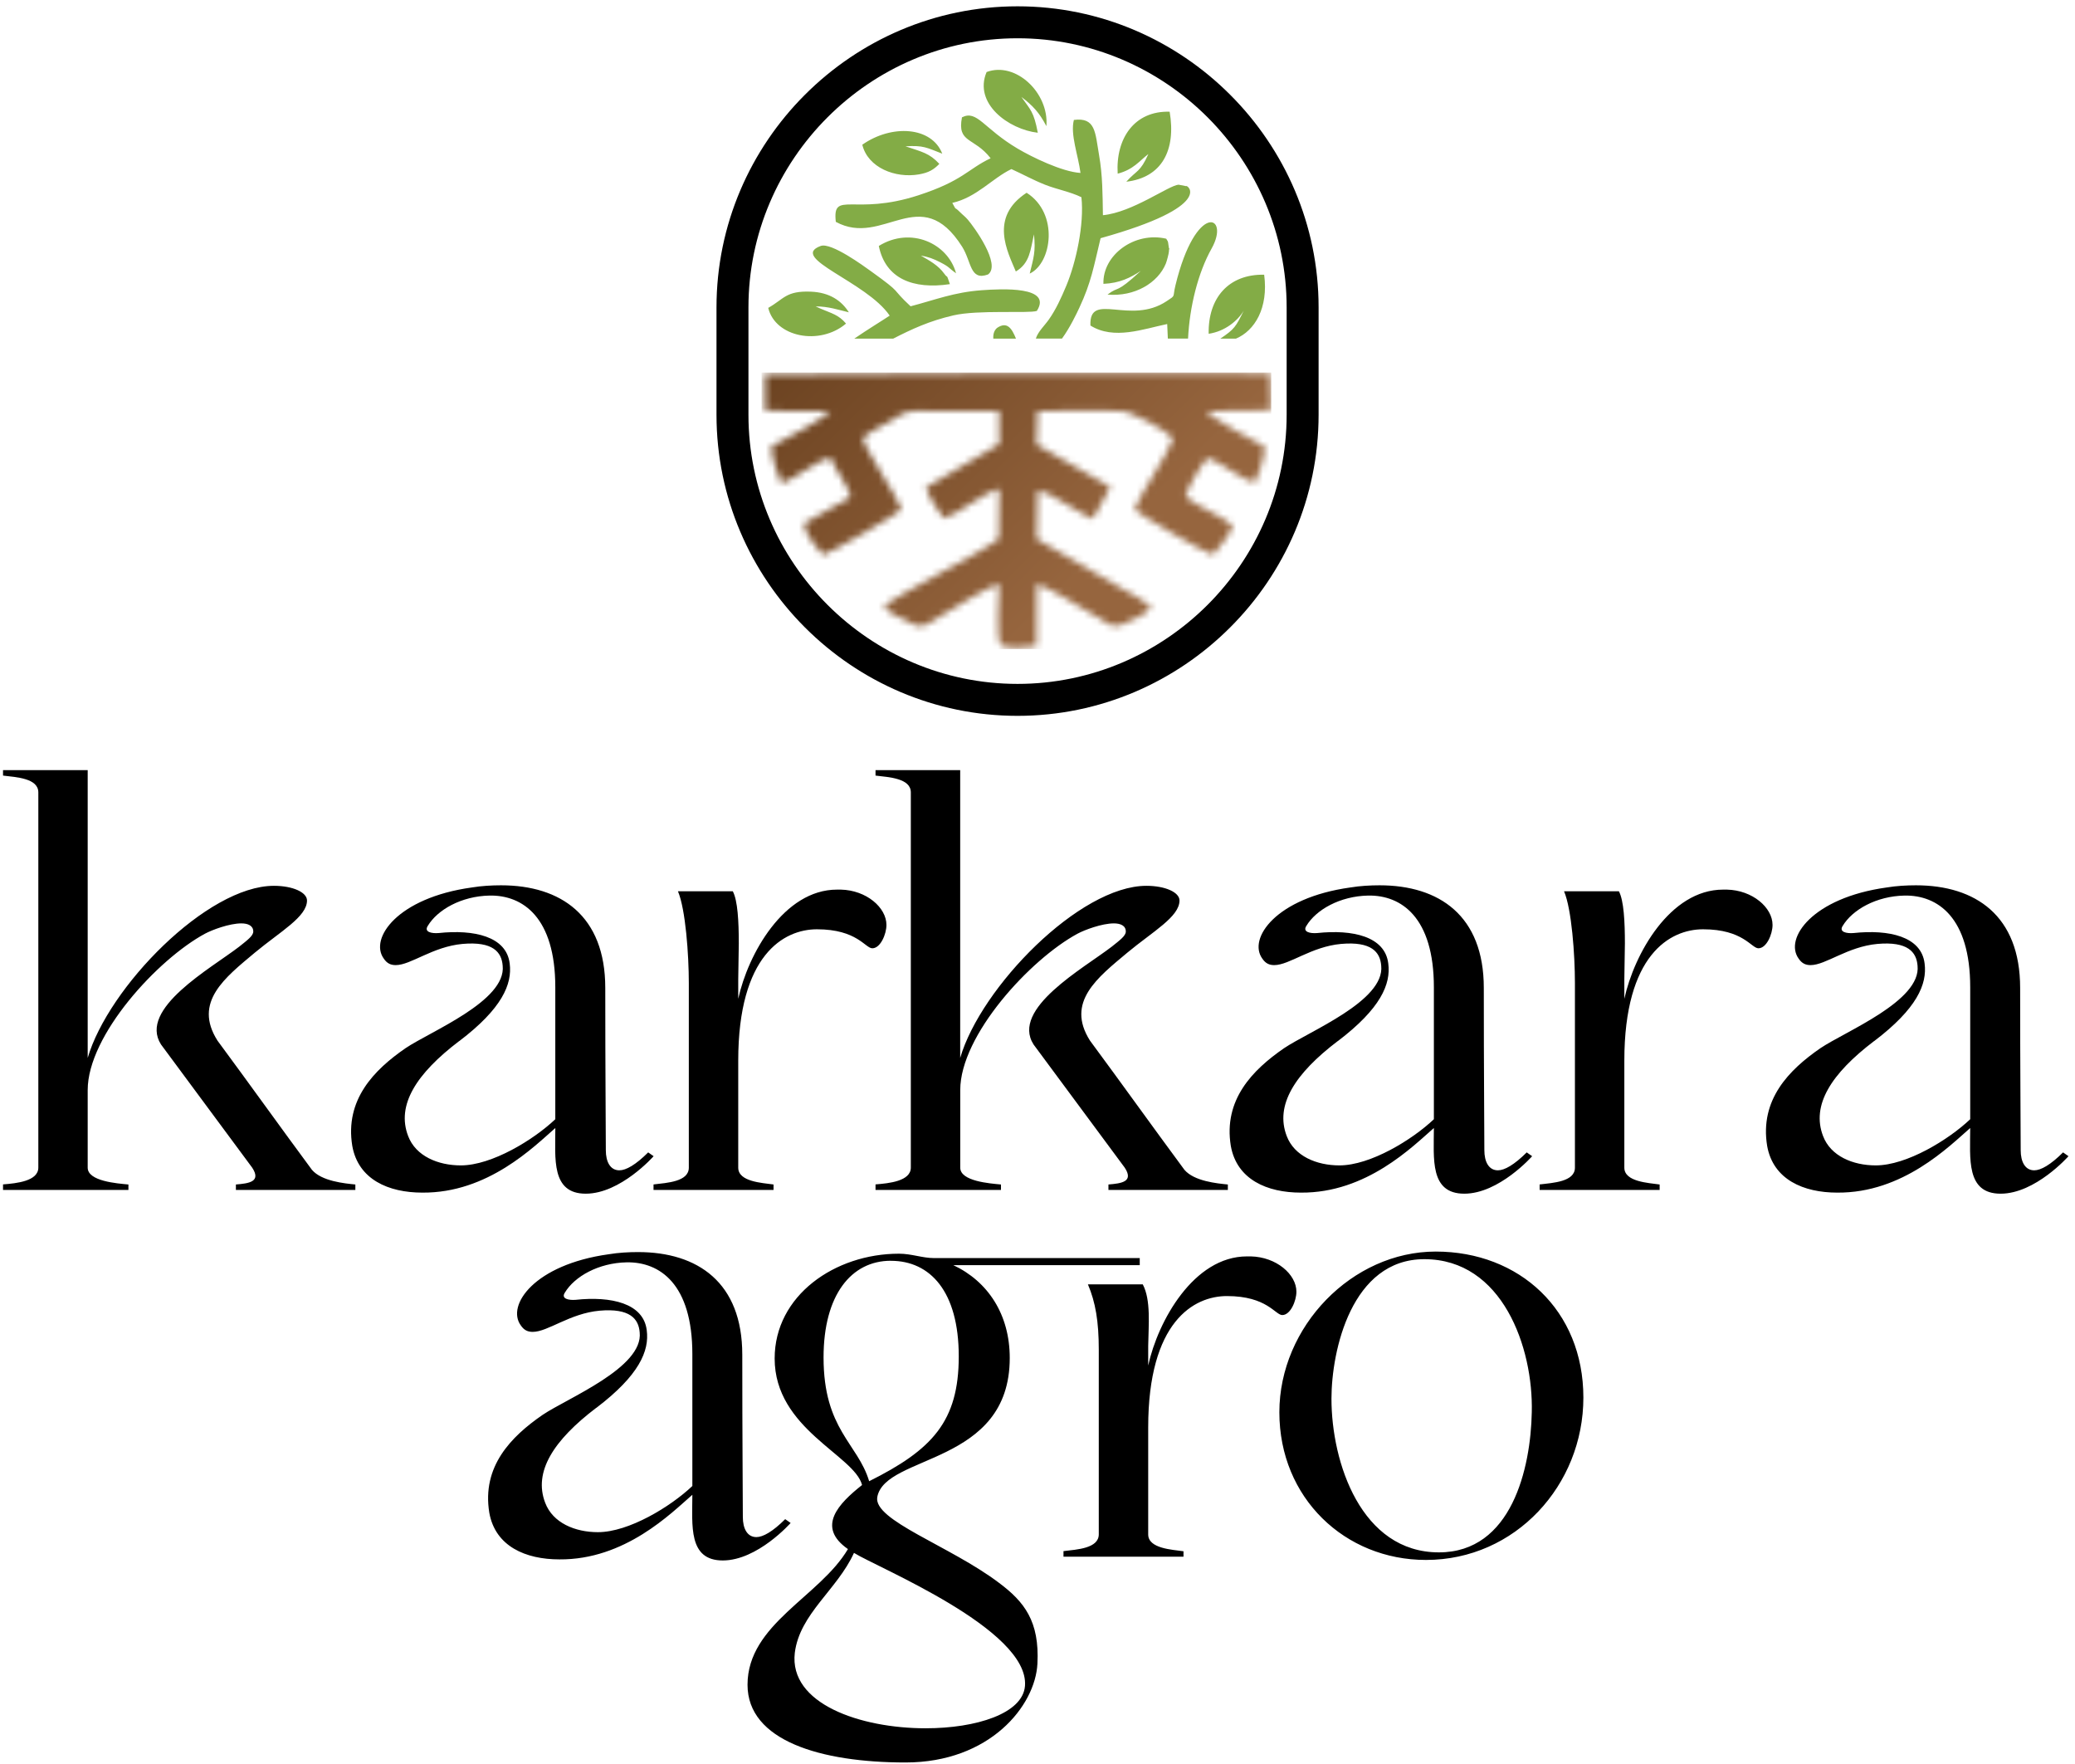
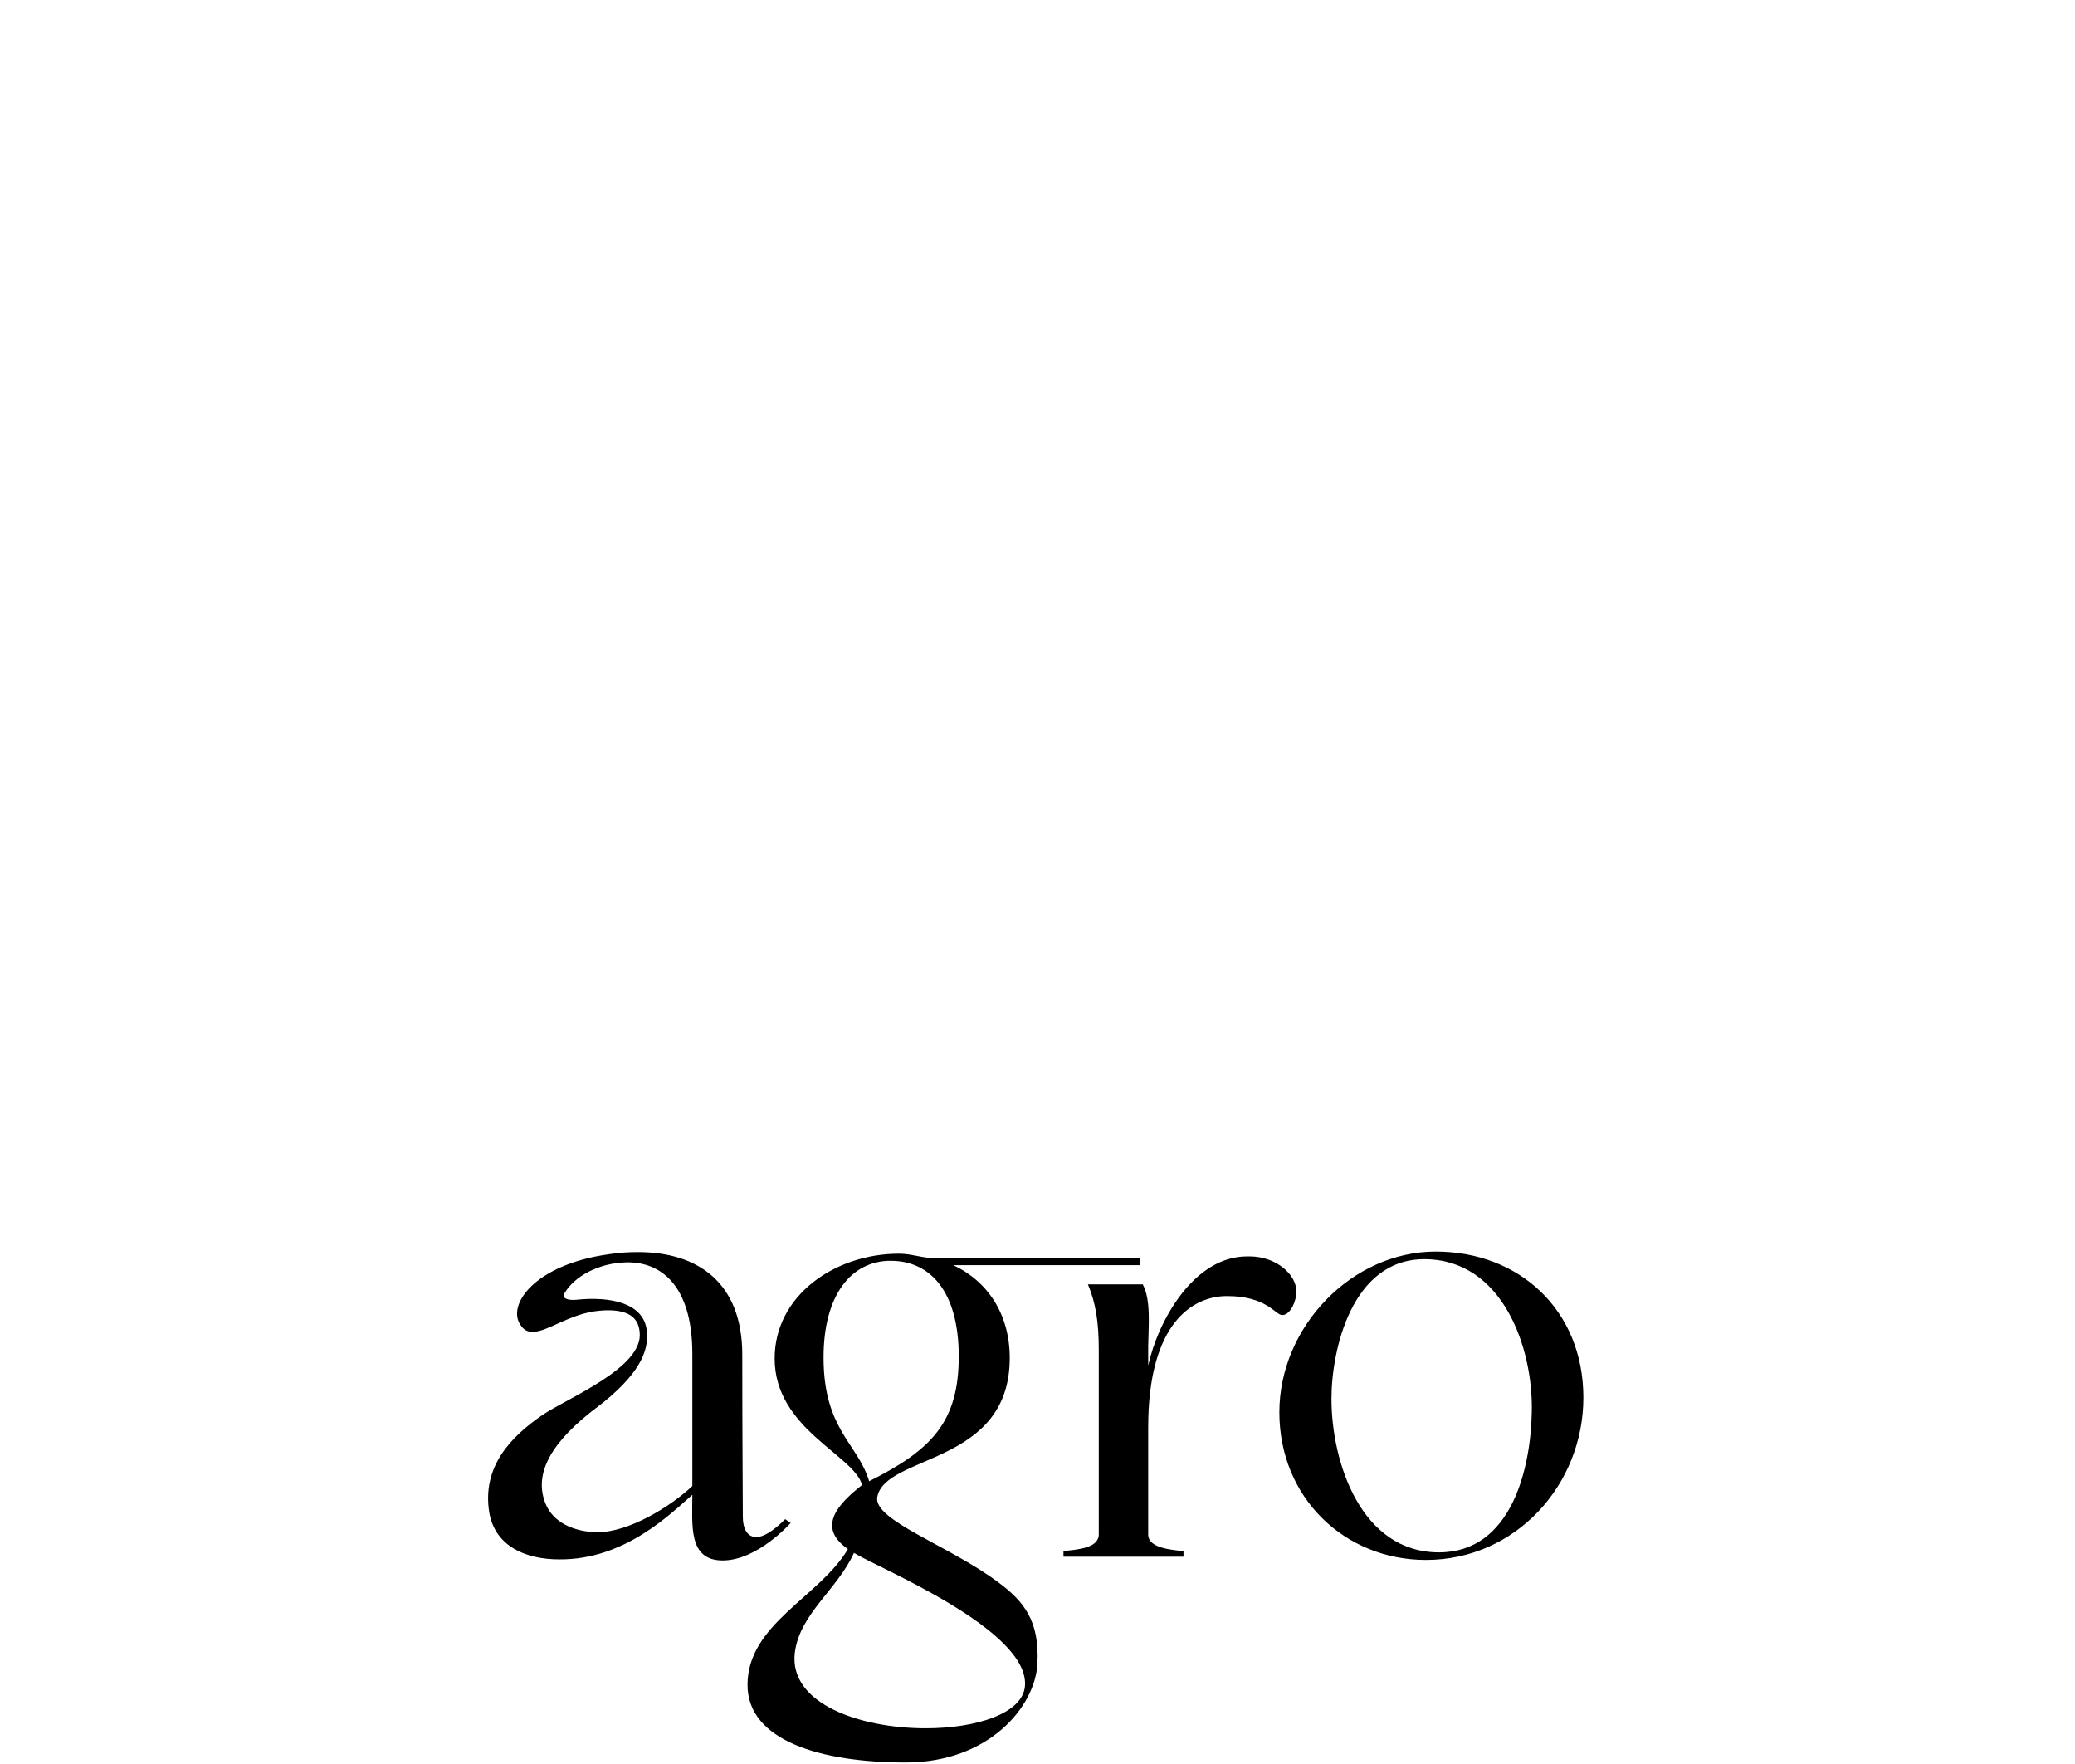
<svg xmlns="http://www.w3.org/2000/svg" width="313" height="266" viewBox="0 0 313 266" fill="none">
-   <path fill-rule="evenodd" clip-rule="evenodd" d="M69.267 157.027C75.734 152.116 77.289 148.431 76.883 145.313C76.392 141.222 71.481 140.157 66.157 140.725C65.092 140.809 63.943 140.563 64.518 139.66C65.989 137.201 69.597 135.155 73.856 135.071C78.851 134.987 83.763 138.35 83.763 148.907V168.804C80.484 171.914 74.179 175.767 69.513 175.767C66.073 175.767 62.717 174.373 61.568 171.347C59.768 166.681 62.794 161.931 69.267 157.013M53.14 172.832C54.044 177.911 58.626 179.873 63.705 179.873C73.611 179.957 80.575 172.909 83.769 170.128C83.769 174.717 83.111 180.034 88.358 180.034C93.606 180.034 98.594 174.38 98.594 174.38L97.774 173.806C95.889 175.69 94.418 176.51 93.43 176.51C92.036 176.51 91.385 175.2 91.385 173.484C91.385 170.534 91.301 161.525 91.301 148.998C91.301 138.104 84.589 133.523 75.58 133.523C74.186 133.523 72.63 133.607 71.159 133.852C59.943 135.407 55.683 141.551 57.89 144.578C58.38 145.313 58.955 145.559 59.691 145.559C61.981 145.559 65.26 142.777 69.765 142.364C74.354 141.958 75.664 143.59 75.825 145.643C76.399 150.967 64.931 155.549 61.169 158.092C56.419 161.364 51.998 165.868 53.14 172.832ZM98.587 179.466H116.683V178.647C114.966 178.402 111.358 178.24 111.358 176.111V159.976C111.358 144.01 118.238 140.157 123.233 140.157C129.293 140.157 130.519 143.022 131.584 143.022C132.81 143.022 133.714 140.893 133.714 139.499C133.714 136.878 130.687 134.258 126.834 134.174H126.259C118.231 134.174 112.829 143.919 111.358 150.638V147.688L111.442 142.287C111.442 139.008 111.281 135.82 110.539 134.426H102.265C103.414 137.131 103.904 144.01 103.904 148.263V176.104C103.904 178.233 100.625 178.395 98.58 178.64V179.459L98.587 179.466ZM132.074 179.466H150.99V178.647C149.273 178.486 144.846 178.156 144.846 176.111V164.404C144.846 156.13 155.411 144.669 162.535 140.823C163.6 140.248 166.22 139.267 168.021 139.267C169.002 139.267 169.821 139.597 169.821 140.493C169.821 141.152 168.918 141.803 167.692 142.784C163.432 146.063 152.461 152.123 155.901 157.524L169.66 176.111C171.054 178.24 169.17 178.486 167.201 178.647V179.466H185.213V178.647C183.574 178.486 180.134 178.156 178.663 176.433C173.997 170.128 169.079 163.248 164.413 156.943C160.728 151.128 165.562 147.443 170.06 143.674C173.906 140.479 177.92 138.273 177.92 135.813C177.92 134.587 175.79 133.6 172.925 133.6C162.851 133.6 147.949 148.914 144.839 159.556V116.155H132.067V116.975C134.113 117.22 137.392 117.381 137.392 119.511V176.097C137.392 178.142 134.12 178.472 132.067 178.633V179.452L132.074 179.466ZM201.796 157.027C208.262 152.116 209.824 148.431 209.411 145.313C208.921 141.222 204.01 140.157 198.685 140.725C197.62 140.809 196.471 140.563 197.046 139.66C198.517 137.201 202.125 135.155 206.385 135.071C211.38 134.987 216.291 138.35 216.291 148.907V168.804C213.012 171.914 206.707 175.767 202.041 175.767C198.601 175.767 195.245 174.373 194.096 171.347C192.296 166.681 195.322 161.931 201.796 157.013V157.027ZM185.661 172.832C186.565 177.911 191.147 179.873 196.226 179.873C206.132 179.957 213.096 172.909 216.291 170.128C216.291 174.717 215.632 180.034 220.879 180.034C226.127 180.034 231.115 174.38 231.115 174.38L230.295 173.806C228.411 175.69 226.939 176.51 225.952 176.51C224.558 176.51 223.906 175.2 223.906 173.484C223.906 170.534 223.822 161.525 223.822 148.998C223.822 138.104 217.103 133.523 208.101 133.523C206.707 133.523 205.152 133.607 203.68 133.852C192.464 135.407 188.205 141.551 190.411 144.578C190.902 145.313 191.476 145.559 192.212 145.559C194.503 145.559 197.781 142.777 202.286 142.364C206.875 141.958 208.185 143.59 208.346 145.643C208.921 150.967 197.452 155.549 193.69 158.092C188.94 161.364 184.52 165.868 185.661 172.832ZM232.25 179.466H250.346V178.647C248.629 178.402 245.021 178.24 245.021 176.111V159.976C245.021 144.01 251.901 140.157 256.896 140.157C262.956 140.157 264.182 143.022 265.247 143.022C266.473 143.022 267.377 140.893 267.377 139.499C267.377 136.878 264.35 134.258 260.497 134.174H259.923C251.894 134.174 246.493 143.919 245.021 150.638V147.688L245.105 142.287C245.105 139.008 244.944 135.82 244.202 134.426H235.928C237.077 137.131 237.567 144.01 237.567 148.263V176.104C237.567 178.233 234.296 178.395 232.243 178.64V179.459L232.25 179.466ZM282.698 157.027C289.165 152.116 290.72 148.431 290.314 145.313C289.823 141.222 284.912 140.157 279.588 140.725C278.523 140.809 277.374 140.563 277.949 139.66C279.42 137.201 283.028 135.155 287.287 135.071C292.282 134.987 297.193 138.35 297.193 148.907V168.804C293.915 171.914 287.609 175.767 282.944 175.767C279.504 175.767 276.148 174.373 274.999 171.347C273.199 166.681 276.225 161.931 282.698 157.013V157.027ZM266.564 172.832C267.468 177.911 272.05 179.873 277.129 179.873C287.035 179.957 293.999 172.909 297.193 170.128C297.193 174.717 296.535 180.034 301.782 180.034C307.029 180.034 312.018 174.38 312.018 174.38L311.198 173.806C309.313 175.69 307.842 176.51 306.854 176.51C305.46 176.51 304.809 175.2 304.809 173.484C304.809 170.534 304.725 161.525 304.725 148.998C304.725 138.104 298.006 133.523 289.004 133.523C287.609 133.523 286.054 133.607 284.583 133.852C273.367 135.407 269.107 141.551 271.314 144.578C271.804 145.313 272.379 145.559 273.115 145.559C275.405 145.559 278.684 142.777 283.189 142.364C287.778 141.958 289.088 143.59 289.249 145.643C289.823 150.967 278.355 155.549 274.593 158.092C269.843 161.364 265.422 165.868 266.564 172.832ZM0.457 179.466H19.372V178.647C17.656 178.486 13.228 178.156 13.228 176.111V164.404C13.228 156.13 23.793 144.669 30.918 140.823C31.983 140.248 34.603 139.267 36.403 139.267C37.384 139.267 38.204 139.597 38.204 140.493C38.204 141.152 37.3 141.803 36.074 142.784C31.815 146.063 20.844 152.123 24.283 157.524L38.043 176.111C39.437 178.24 37.552 178.486 35.584 178.647V179.466H53.603V178.647C51.963 178.486 48.523 178.156 47.052 176.433C42.386 170.128 37.468 163.248 32.802 156.943C29.117 151.128 33.951 147.443 38.449 143.674C42.295 140.479 46.31 138.273 46.31 135.813C46.31 134.587 44.18 133.6 41.315 133.6C31.24 133.6 16.339 148.914 13.228 159.556V116.155H0.457V116.975C2.502 117.22 5.781 117.381 5.781 119.511V176.097C5.781 178.142 2.509 178.472 0.457 178.633V179.452V179.466Z" fill="black" />
  <path fill-rule="evenodd" clip-rule="evenodd" d="M89.942 212.345C96.408 207.433 97.97 203.748 97.557 200.631C97.067 196.539 92.155 195.475 86.831 196.042C85.766 196.126 84.617 195.881 85.192 194.977C86.663 192.518 90.271 190.472 94.53 190.388C99.525 190.304 104.437 193.66 104.437 204.225V224.121C101.158 227.232 94.853 231.085 90.187 231.085C86.747 231.085 83.391 229.691 82.242 226.664C80.442 221.998 83.468 217.249 89.942 212.33M119.891 249.279C120.627 243.38 126.281 239.779 128.817 234.21C132.341 236.423 155.27 245.755 154.612 254.274C154.283 258.45 147.242 260.663 139.627 260.663C129.797 260.663 118.988 256.978 119.891 249.279ZM134.386 190.157C140.285 190.157 144.622 194.746 144.622 204.568C144.622 214.39 140.607 218.657 131.108 223.4C129.384 217.669 124.228 215.616 124.228 204.729C124.228 195.313 128.403 190.15 134.379 190.15L134.386 190.157ZM136.593 265.82C149.287 265.82 156.167 257.301 156.489 250.918C156.819 244.529 154.521 241.58 150.675 238.714C143.305 233.145 131.675 229.298 132.334 225.775C133.56 219.308 152.314 221.025 152.314 204.813C152.314 198.263 149.035 193.268 143.795 190.809H171.923V189.744H140.846C139.157 189.744 137.49 189.085 135.605 189.085C125.944 189.085 116.851 195.391 116.851 204.89C116.851 215.539 128.887 219.469 130.036 223.974C126.519 226.755 123.079 230.279 127.906 233.635C123.646 240.844 112.759 244.935 112.759 254.106C112.759 262.541 123.814 265.82 136.586 265.82H136.593ZM160.427 234.784H178.523V233.964C176.806 233.719 173.198 233.558 173.198 231.428V215.294C173.198 199.328 180.078 195.475 185.073 195.475C191.133 195.475 192.359 198.34 193.424 198.34C194.65 198.34 195.554 196.21 195.554 194.816C195.554 192.196 192.527 189.576 188.674 189.492H188.099C180.071 189.492 174.669 199.237 173.198 205.948V202.999C173.247 199.839 173.633 196.077 172.379 193.709H164.105C165.254 196.413 165.744 199.314 165.744 203.566V231.407C165.744 233.537 162.465 233.698 160.42 233.943V234.763L160.427 234.784ZM200.843 210.957C200.843 203.671 203.876 189.912 214.848 189.912C226.638 189.912 231.304 203.258 231.059 213.003C230.898 221.438 228.025 234.132 217.054 234.132C205.341 234.132 200.843 220.618 200.843 210.957ZM215.093 235.274C228.607 235.274 238.842 223.974 238.842 210.789C238.842 197.604 229.181 188.763 216.571 188.763C203.961 188.763 192.983 200.063 192.983 213.003C192.983 225.943 202.889 235.274 215.093 235.274ZM73.807 228.15C74.711 233.229 79.293 235.19 84.372 235.19C94.278 235.274 101.242 228.227 104.437 225.445C104.437 230.034 103.778 235.351 109.025 235.351C114.273 235.351 119.261 229.698 119.261 229.698L118.441 229.123C116.557 231.008 115.085 231.828 114.097 231.828C112.703 231.828 112.052 230.517 112.052 228.801C112.052 225.852 111.968 216.842 111.968 204.316C111.968 193.422 105.249 188.84 96.247 188.84C94.853 188.84 93.297 188.924 91.826 189.169C80.61 190.725 76.35 196.869 78.557 199.895C79.048 200.631 79.622 200.876 80.358 200.876C82.649 200.876 85.927 198.095 90.432 197.681C95.021 197.275 96.331 198.907 96.492 200.953C97.066 206.278 85.598 210.859 81.836 213.402C77.086 216.674 72.665 221.179 73.807 228.143V228.15Z" fill="black" />
  <mask id="mask0_31_1744" style="mask-type:luminance" maskUnits="userSpaceOnUse" x="115" y="56" width="77" height="42">
    <path d="M115.387 56.459L115.422 61.945L125.188 62.029C124.83 62.813 117.776 66.688 116.332 67.346C116.437 69.118 117.271 71.585 117.881 72.895C119.737 72.355 123.275 69.357 125.272 69.048C126.07 70.996 127.92 73.147 128.319 74.989L121.25 78.969C121.398 80.615 123.338 82.759 124.137 83.691C125.139 83.48 135.374 77.546 135.984 76.846C135.164 74.506 130.54 67.942 130.141 66.071C131.08 65.174 132.831 64.341 134.113 63.626C135.689 62.743 136.208 61.966 138.485 61.966C142.499 61.966 146.604 61.903 150.703 61.994L150.724 66.982L139.662 73.532C139.879 74.478 141.693 77.539 142.366 78.177C144.615 77.546 148.237 74.338 150.738 73.728L150.647 81.266C147.956 83.466 135.437 89.568 133.321 91.488C133.763 92.308 136.614 93.611 137.581 94.087C139.43 94.991 140.32 93.807 142.03 92.833C143.816 91.81 149.091 88.405 150.724 88.069C150.745 90.143 150.191 95.923 150.948 97.275C151.964 97.891 154.857 97.674 156.349 97.415L156.398 88.083C157.793 88.363 163.677 91.999 165.072 92.819C166.655 93.744 167.643 94.984 169.513 94.094C170.872 93.443 172.925 92.742 173.661 91.502C172.806 90.675 170.494 89.491 169.331 88.826L156.377 81.281L156.503 74.17C156.735 74.107 156.461 74.03 157.211 74.128C158.178 74.247 163.439 77.764 164.847 78.268L167.496 73.455L156.356 67.045L156.51 62.022C160.448 61.853 164.931 61.924 168.904 61.98C170.739 62.008 175.657 64.817 176.967 66.085C176.589 67.85 171.601 75.123 171.132 76.86C171.762 77.561 181.955 83.529 182.978 83.677C183.826 82.773 185.647 80.349 185.977 79.347C184.667 77.96 180.631 76.433 178.838 74.926C178.999 73.7 181.346 69.847 182.152 69.076C184.232 69.721 187.63 72.649 189.333 72.706C189.97 71.332 190.706 69.034 190.769 67.367C189.508 66.814 182.32 62.75 181.941 62.008L191.743 61.867L191.616 56.305C114.861 56.207 189.08 56.235 115.373 56.48" fill="white" />
  </mask>
  <g mask="url(#mask0_31_1744)">
-     <path d="M191.756 56.186H114.875V97.891H191.756V56.186Z" fill="url(#paint0_linear_31_1744)" />
-   </g>
-   <path fill-rule="evenodd" clip-rule="evenodd" d="M153.491 5.772C142.331 5.772 132.179 10.34 124.823 17.696C117.467 25.052 112.899 35.204 112.899 46.364V62.554C112.899 73.714 117.467 83.866 124.823 91.222C132.179 98.578 142.331 103.146 153.491 103.146C164.651 103.146 174.802 98.578 182.159 91.222C189.515 83.866 194.082 73.714 194.082 62.554V46.364C194.082 35.204 189.515 25.059 182.159 17.696C174.802 10.34 164.651 5.772 153.491 5.772ZM153.491 0.952C165.982 0.952 177.339 6.06 185.563 14.291C193.795 22.523 198.902 33.873 198.902 46.364V62.554C198.902 75.046 193.795 86.402 185.563 94.627C177.332 102.858 165.982 107.966 153.491 107.966C141 107.966 129.643 102.858 121.418 94.627C113.187 86.395 108.079 75.046 108.079 62.554V46.364C108.079 33.873 113.187 22.516 121.418 14.291C129.65 6.06 141 0.952 153.491 0.952Z" fill="black" />
-   <path fill-rule="evenodd" clip-rule="evenodd" d="M145.105 17.703C144.355 21.64 146.912 20.631 149.428 23.868C145.904 25.55 145.28 27.245 138.562 29.445C128.775 32.639 125.538 28.618 126.077 33.459C133.23 37.368 138.849 27.294 145.126 37.2C146.569 39.477 146.282 42.398 149.035 41.397C151.081 39.911 146.884 34.16 145.988 33.13C145.553 32.632 145.28 32.464 144.818 32.002C143.753 30.93 144.432 32.016 143.648 30.601C147.333 29.767 149.659 26.895 152.566 25.5C154.29 26.278 155.775 27.119 157.638 27.861C159.411 28.562 161.47 28.926 163.124 29.746C163.572 33.837 162.304 39.596 160.854 43.071C160.055 44.984 159.278 46.672 158.213 48.192C157.554 49.124 156.566 50.028 156.251 51.065H160.195C161.4 49.411 162.416 47.267 162.816 46.406C164.609 42.574 164.98 40.213 166.017 35.925C183.532 31.042 179.069 27.77 178.901 28.072L177.78 27.855C176.302 27.953 170.837 32.03 166.368 32.457C166.311 29.284 166.333 26.53 165.786 23.385C165.191 19.938 165.268 17.668 161.989 18.088C161.414 20.267 162.654 23.448 162.984 26.082C160.223 25.921 155.635 23.679 153.498 22.411C148.342 19.357 147.396 16.533 145.105 17.696M153.253 51.072C152.643 49.565 151.936 48.409 150.394 49.46C149.946 49.853 149.792 50.413 149.834 51.072H153.253ZM179.209 51.072C179.44 46.259 180.722 41.116 182.761 37.487C185.626 32.38 180.393 30.341 177.311 43.029C176.841 44.949 177.416 44.465 176.007 45.404C170.466 49.131 164.273 43.849 164.483 49.096C168.028 51.317 172.463 49.614 176.064 48.872L176.162 51.065H179.202L179.209 51.072ZM115.884 46.441C116.949 50.868 123.66 52.172 127.619 48.802C126.484 47.457 125.412 47.254 123.751 46.539L123.037 46.21C124.963 46.21 126.442 46.728 128.046 47.106C126.939 45.348 125.139 44.108 122.329 43.989C118.546 43.835 118.28 45.089 115.884 46.434V46.441ZM153.239 40.941C155.361 39.68 155.432 37.684 155.964 35.344C156.258 37.95 155.887 38.952 155.326 41.264C158.661 39.708 159.775 32.191 154.857 29.073C149.168 32.787 152.006 38.006 153.232 40.948L153.239 40.941ZM182.313 50.343C184.807 49.979 186.733 48.339 187.616 46.847C186.411 49.271 186.236 49.635 184.078 51.072H186.439C189.255 49.881 191.357 46.469 190.692 41.432C185.297 41.327 182.208 44.984 182.32 50.343H182.313ZM166.445 42.812C168.925 42.7 170.508 41.887 172.084 40.857C168.147 44.486 168.876 43.036 167.061 44.43C171.152 44.78 174.669 42.672 175.86 39.75C175.993 39.421 176.309 38.265 176.323 37.929C176.372 36.64 176.463 38.426 176.281 37.137C176.141 36.184 176.239 36.577 175.916 36.002C171.138 34.888 166.297 38.454 166.445 42.812ZM168.588 26.194C170.991 25.571 171.86 24.274 173.226 23.231C171.965 26.04 171.461 25.648 169.898 27.406C175.244 26.783 177.423 22.67 176.435 16.848C171.138 16.687 168.273 20.856 168.595 26.194H168.588ZM148.818 10.873C146.821 15.622 152.153 19.518 156.545 20.022C155.936 16.792 155.432 16.568 154.072 14.628C155.782 15.91 156.784 16.988 157.841 19.027C158.262 14.004 153.19 9.219 148.818 10.866V10.873ZM132.565 37.102C133.566 42.027 137.728 43.688 143.284 42.854C142.674 41.074 143.052 42.139 142.436 41.278C141.525 40.002 140.166 39.281 138.891 38.545C140.061 38.748 140.81 39.029 141.826 39.554C143.326 40.325 142.975 40.339 144.215 41.215C142.996 36.696 137.371 34.118 132.565 37.095V37.102ZM130.071 21.823C130.911 25.297 135.059 26.923 138.625 26.299C140.096 26.04 140.838 25.592 141.693 24.716C140.194 23.098 139.108 22.915 136.586 22.068C139.325 21.893 139.781 22.278 142.135 23.175C140.537 19.076 134.498 18.719 130.078 21.823H130.071ZM156.398 46.896C158.801 43.148 151.123 43.554 148.096 43.772C143.914 44.073 141.077 45.222 137.357 46.196C134.183 43.253 136.397 44.514 131.36 40.892C130.323 40.15 125.384 36.521 123.8 37.095C118.868 38.896 130.708 42.462 134.204 47.604C133.041 48.381 130.974 49.628 128.866 51.072H134.736C137.56 49.628 140.18 48.409 143.802 47.569C147.564 46.693 155.151 47.303 156.391 46.896H156.398Z" fill="#83AC46" />
+     </g>
  <defs>
    <linearGradient id="paint0_linear_31_1744" x1="162.816" y1="86.661" x2="109.845" y2="32.976" gradientUnits="userSpaceOnUse">
      <stop stop-color="#96653E" />
      <stop offset="1" stop-color="#5C3616" />
    </linearGradient>
  </defs>
</svg>